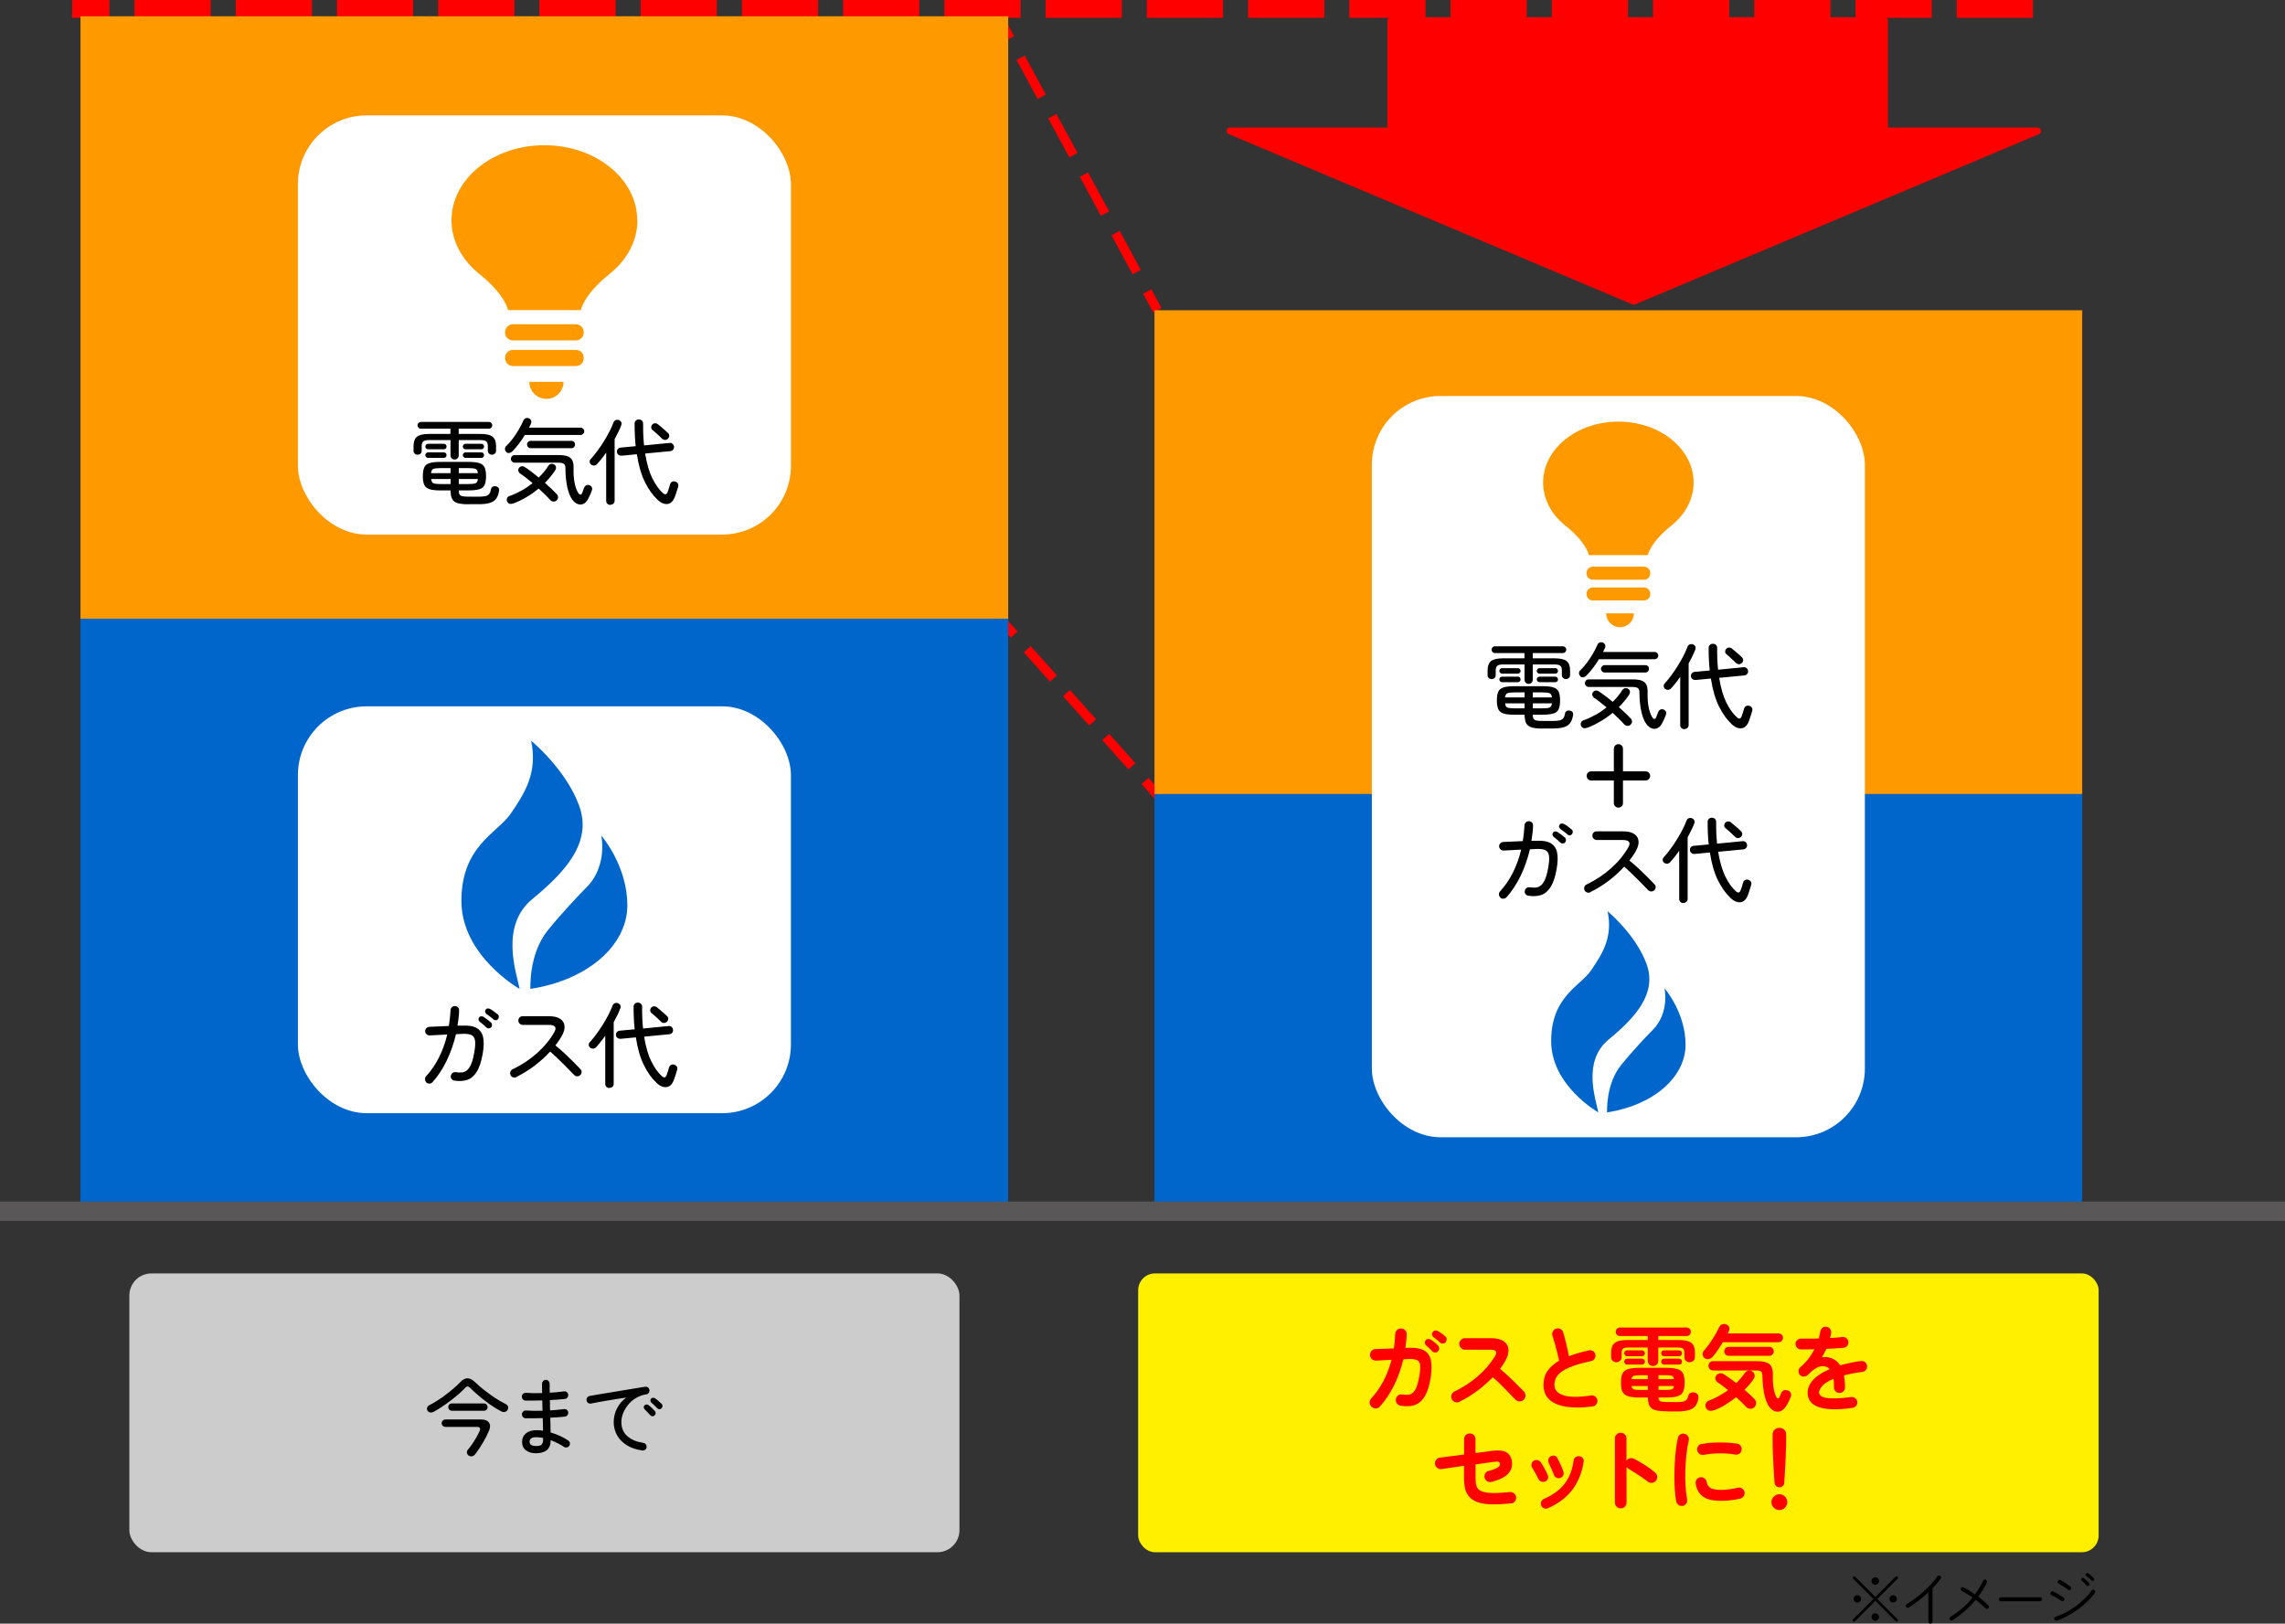
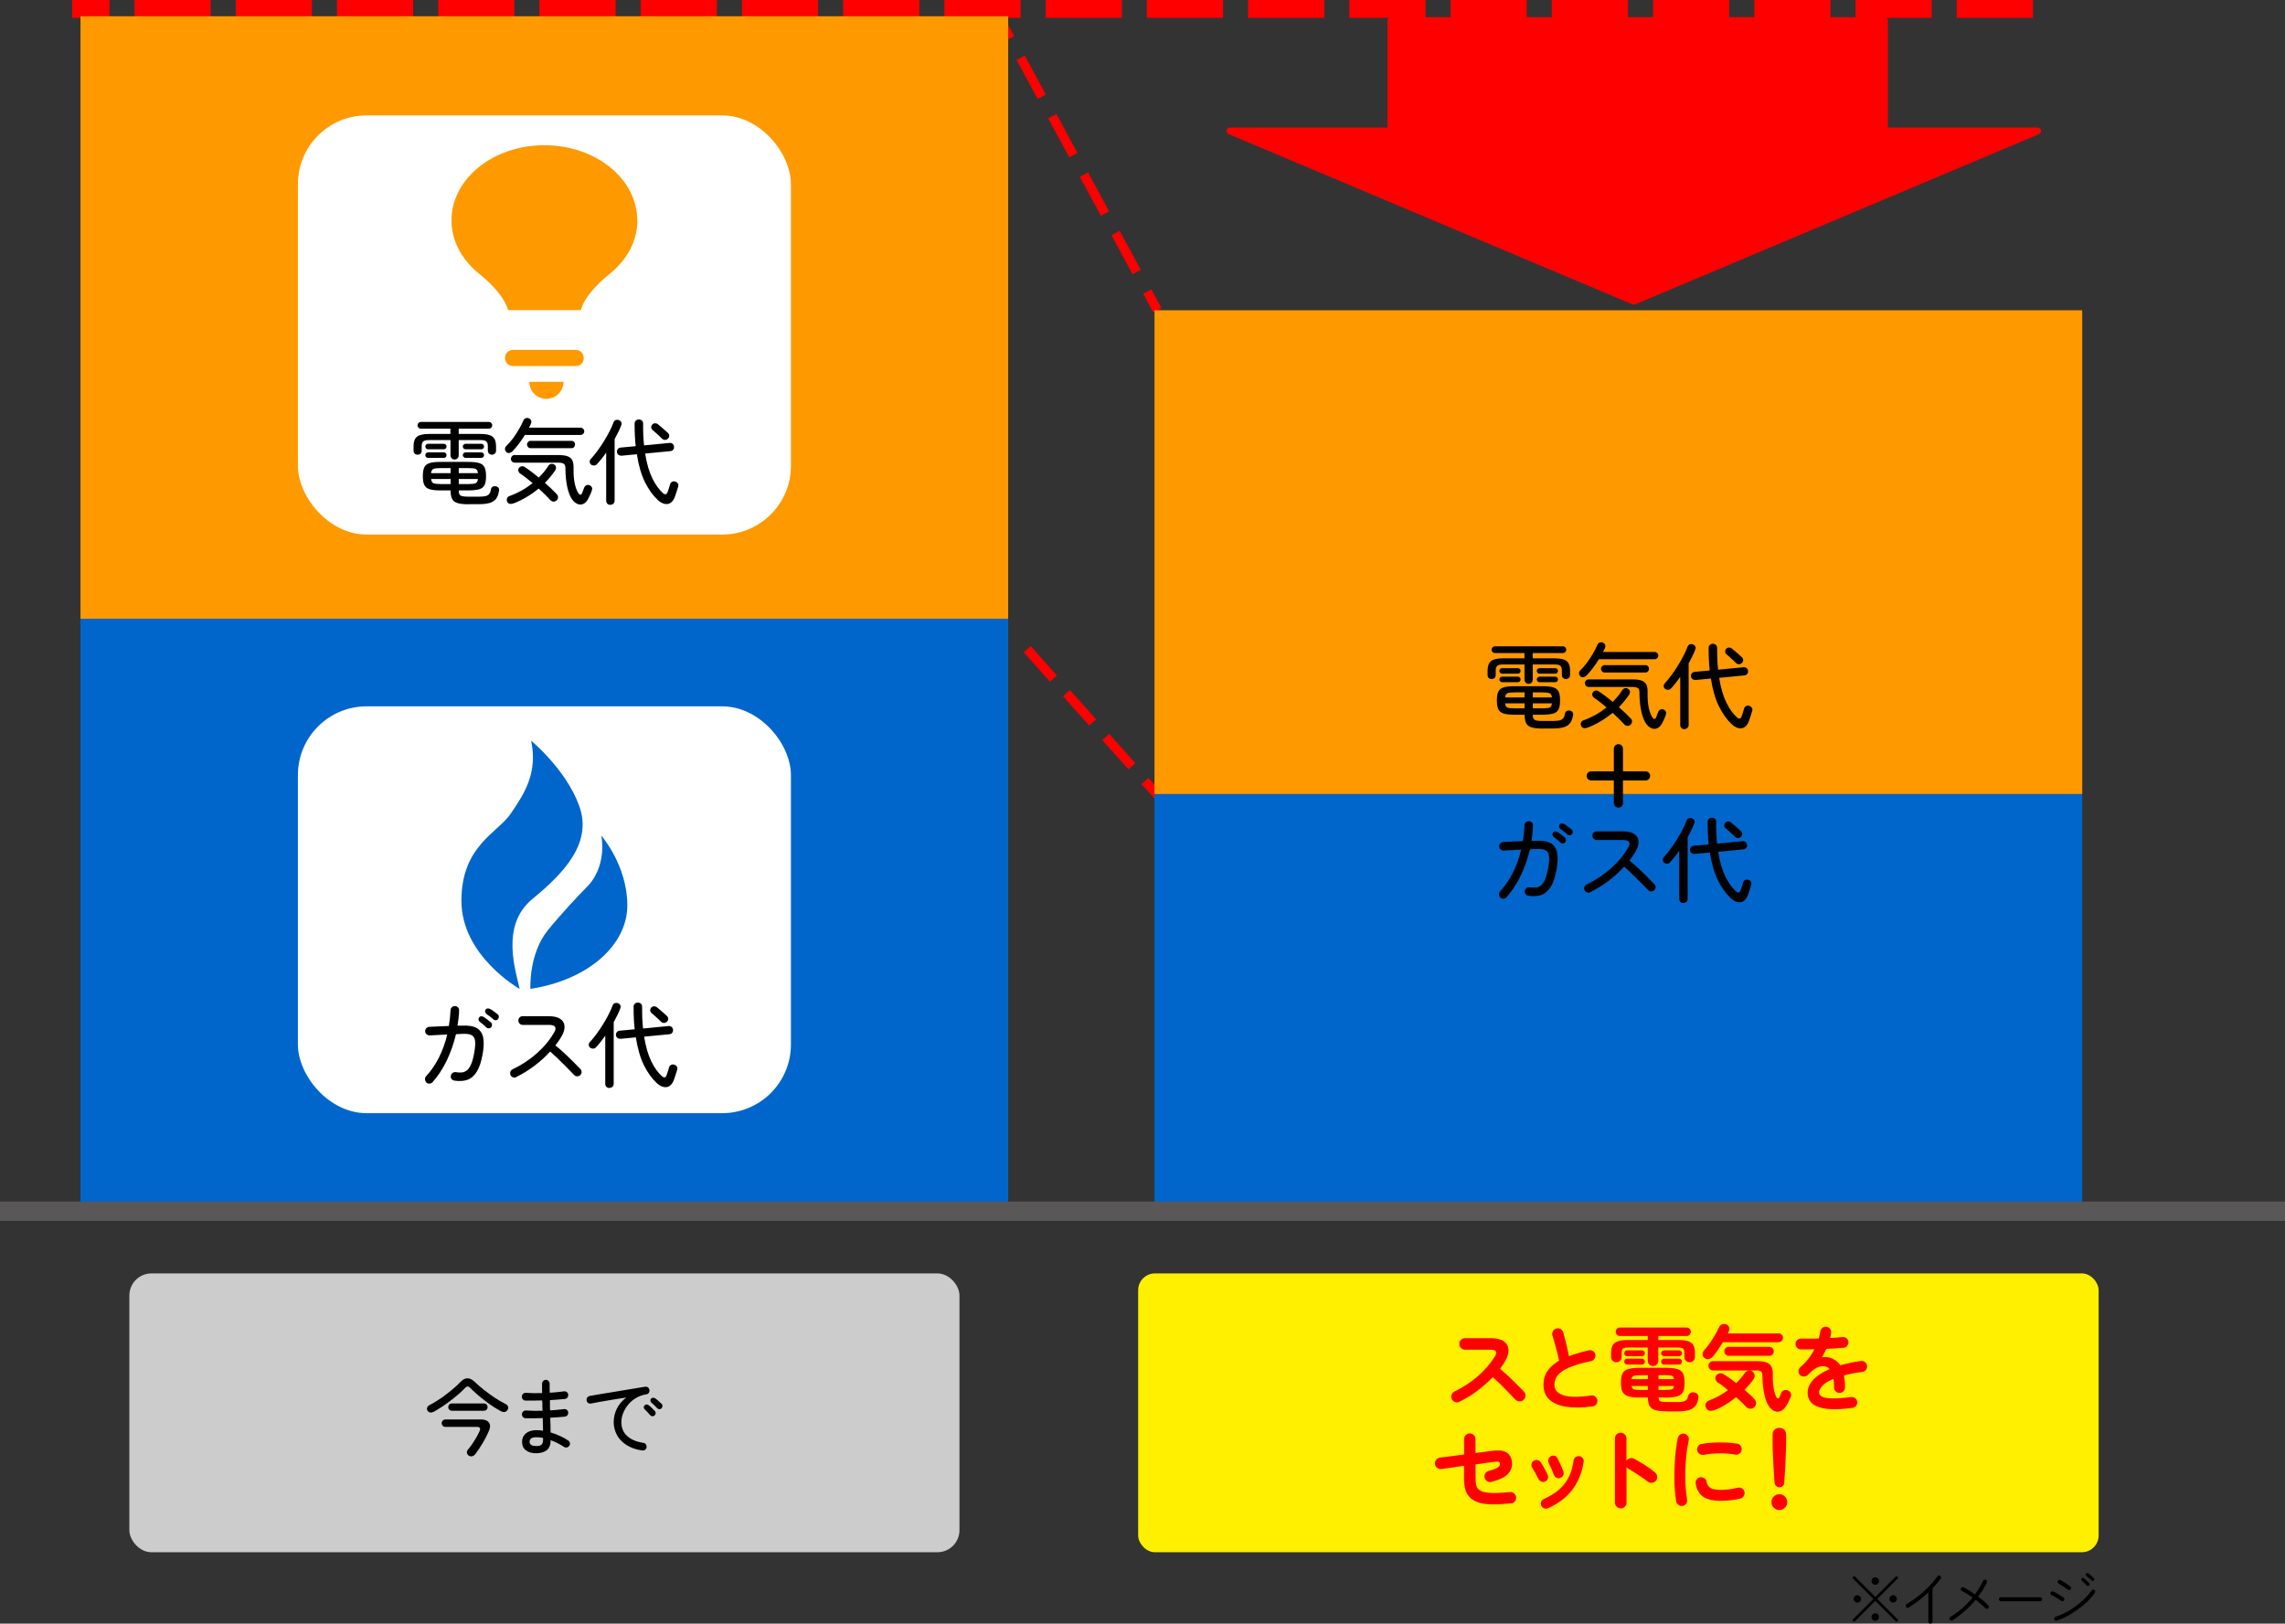
<svg xmlns="http://www.w3.org/2000/svg" id="_レイヤー_2" data-name="レイヤー 2" viewBox="0 0 295 209.64">
  <rect x="0" y="0" width="295" height="209.64" fill="#333333" stroke="none" />
  <defs>
    <style>
      .cls-1 {
        stroke: #000;
        stroke-linecap: round;
        stroke-width: 1.18px;
      }

      .cls-1, .cls-2, .cls-3, .cls-4, .cls-5, .cls-6, .cls-7, .cls-8 {
        fill: none;
      }

      .cls-1, .cls-3, .cls-4, .cls-5, .cls-6, .cls-7, .cls-8 {
        stroke-miterlimit: 10;
      }

      .cls-9 {
        fill: #fff;
      }

      .cls-10 {
        fill: red;
      }

      .cls-2 {
        stroke-linejoin: round;
        stroke-width: .89px;
      }

      .cls-2, .cls-3, .cls-4, .cls-5, .cls-7, .cls-8 {
        stroke: red;
      }

      .cls-3, .cls-4, .cls-8 {
        stroke-width: 1.2px;
      }

      .cls-4 {
        stroke-dasharray: 5.72 2.86;
      }

      .cls-5, .cls-7 {
        stroke-width: 2.3px;
      }

      .cls-11 {
        fill: #f90;
      }

      .cls-12 {
        fill: #ccc;
      }

      .cls-13 {
        fill: #06c;
      }

      .cls-6 {
        stroke: #595757;
        stroke-width: 2.5px;
      }

      .cls-14 {
        fill: #fff000;
      }

      .cls-7 {
        stroke-dasharray: 9.84 3.23;
      }

      .cls-8 {
        stroke-dasharray: 5.07 2.53;
      }
    </style>
  </defs>
  <g id="_レイヤー_1-2" data-name="レイヤー 1">
    <polygon class="cls-10" points="210.93 38.89 263.06 16.91 243.29 16.91 243.29 2.66 179.56 2.66 179.56 16.91 158.81 16.91 210.93 38.89" />
    <polygon class="cls-2" points="210.93 38.89 263.06 16.91 243.29 16.91 243.29 2.66 179.56 2.66 179.56 16.91 158.81 16.91 210.93 38.89" />
    <rect class="cls-12" x="16.7" y="164.42" width="107.17" height="36" rx="2.85" ry="2.85" />
    <path d="M55.95,182.29c-.15.08-.29.11-.43.08-.14-.03-.25-.11-.33-.23-.07-.13-.09-.27-.04-.4.04-.14.14-.24.29-.31.32-.16.66-.36,1.02-.59.37-.23.73-.49,1.09-.76.36-.27.71-.55,1.03-.83.33-.28.61-.54.84-.79.32-.34.63-.5.94-.5.3,0,.62.17.96.49.32.31.71.64,1.15,1,.45.36.92.69,1.4,1.02.49.32.96.59,1.4.81.15.07.26.18.31.31.06.14.04.28-.04.42-.07.15-.19.25-.35.29-.16.04-.32.01-.5-.08-.31-.16-.64-.36-1-.59-.36-.23-.72-.49-1.08-.77-.37-.28-.72-.56-1.04-.85-.33-.29-.62-.56-.87-.81-.21-.23-.43-.24-.64-.01-.24.26-.53.53-.87.83-.34.29-.7.58-1.08.87-.38.29-.76.56-1.13.8-.37.25-.72.45-1.03.62ZM60.54,187.96c-.13-.08-.21-.19-.25-.34-.03-.14,0-.28.08-.4.18-.21.37-.45.57-.74.2-.29.38-.59.56-.89.17-.3.31-.58.42-.82.15-.35.04-.53-.34-.53h-4.07c-.14,0-.25-.05-.35-.14-.09-.1-.14-.21-.14-.34s.05-.24.14-.34c.09-.09.21-.14.35-.14h4.63c.46,0,.79.13.98.4.19.26.2.61.02,1.03-.21.51-.48,1.04-.8,1.58-.32.54-.65,1.03-.99,1.48-.1.12-.22.21-.37.25-.15.04-.3.02-.44-.06ZM58.34,182.15c-.14,0-.25-.05-.34-.14-.08-.09-.13-.2-.13-.32,0-.13.04-.24.13-.34.08-.09.2-.14.34-.14h4.14c.14,0,.25.05.34.14.08.09.13.2.13.34,0,.12-.04.23-.13.32-.08.09-.2.14-.34.14h-4.14Z" />
    <path d="M69.21,187.64c-.53,0-.96-.12-1.3-.37-.34-.25-.51-.61-.51-1.11,0-.45.17-.82.5-1.09.33-.27.78-.41,1.36-.41.27,0,.55.02.85.07,0-.24-.02-.5-.02-.78,0-.28-.02-.56-.02-.85-.4,0-.78.01-1.16.02-.38,0-.73,0-1.05,0-.14,0-.25-.06-.35-.16-.09-.1-.13-.22-.13-.36,0-.14.06-.26.16-.35.1-.1.22-.14.36-.13.65.04,1.36.06,2.14.03,0-.23-.01-.45-.02-.67,0-.22,0-.44-.02-.66-.38,0-.76.01-1.12.02-.37,0-.71,0-1.03,0-.14,0-.25-.06-.35-.16-.09-.1-.13-.22-.13-.36,0-.14.06-.26.16-.35.1-.1.22-.14.36-.13.62.04,1.32.06,2.1.03,0-.21-.01-.42-.01-.63v-.58c0-.13.05-.25.14-.35.1-.1.21-.15.35-.15s.26.05.35.15.14.21.14.35v.56c0,.19,0,.39.01.6.33-.01.65-.04.96-.07.31-.03.6-.06.87-.1.14-.02.26,0,.37.09.11.08.17.19.19.33.01.14-.02.26-.1.37-.08.11-.19.17-.33.19-.28.03-.58.06-.91.08-.33.03-.67.05-1.02.07,0,.21,0,.43,0,.65,0,.22,0,.45.02.67.32-.01.64-.04.94-.07.3-.03.58-.06.84-.09.14-.02.26,0,.37.09.11.08.17.19.19.32.01.14-.02.26-.1.37-.08.11-.19.17-.33.19-.27.03-.57.06-.89.08-.32.03-.66.05-1,.06.01.34.03.68.03,1,0,.32.01.62.01.9.44.13.86.29,1.25.47.4.18.74.38,1.03.58.12.07.19.18.21.31.03.14,0,.26-.08.37-.08.12-.19.19-.32.21-.14.02-.26,0-.37-.08-.22-.15-.48-.3-.77-.45-.29-.15-.6-.29-.94-.41,0,.59-.17,1.02-.5,1.29-.33.26-.8.4-1.4.4ZM69.21,186.71c.37,0,.62-.07.73-.21.11-.14.17-.32.17-.55v-.29c-.15-.03-.31-.05-.46-.07-.15-.01-.3-.02-.45-.02-.27,0-.48.05-.62.15-.14.1-.21.25-.21.43,0,.37.27.55.83.55Z" />
    <path d="M82.91,187.28c-.84-.12-1.53-.37-2.07-.73-.54-.36-.95-.79-1.21-1.3-.26-.51-.4-1.04-.4-1.6,0-.64.14-1.24.42-1.79.28-.56.68-1.03,1.21-1.41-.3.04-.64.09-1.03.15-.38.06-.78.13-1.2.2-.41.07-.82.14-1.23.21-.4.07-.77.14-1.11.21-.13.03-.25,0-.37-.08-.11-.08-.18-.2-.19-.34-.02-.13,0-.25.09-.36.08-.11.19-.18.33-.2.2-.04.47-.09.83-.15.36-.06.76-.13,1.21-.2.45-.07.92-.15,1.41-.23.49-.08.96-.16,1.43-.24.47-.08.89-.15,1.29-.21.39-.06.71-.12.96-.16.13-.02.25,0,.36.08.11.07.17.18.2.31.03.13,0,.26-.06.37-.07.12-.17.19-.3.21-.54.09-1.01.26-1.41.51-.41.25-.75.55-1.02.9-.27.34-.48.71-.62,1.08-.14.38-.21.74-.21,1.09,0,.78.26,1.39.78,1.84.52.45,1.2.73,2.05.86.14.01.25.08.33.19.08.11.11.23.1.37-.02.14-.09.25-.2.33-.11.08-.23.11-.37.09ZM84.5,182.77c-.08.07-.18.1-.29.09s-.2-.06-.27-.14c-.22-.26-.46-.51-.71-.75-.07-.07-.11-.15-.12-.25s.03-.19.1-.26c.08-.08.17-.12.27-.12.1,0,.19.04.27.1.11.08.24.19.39.34.15.14.28.27.39.39.08.08.12.18.11.29,0,.11-.05.21-.13.29ZM85.41,181.83c-.07.08-.17.12-.28.12-.11,0-.21-.05-.29-.13-.11-.12-.23-.25-.36-.37-.13-.12-.25-.24-.38-.34-.07-.07-.12-.15-.13-.25s.01-.19.09-.26c.07-.09.16-.13.26-.13.1,0,.19.03.28.09.11.07.24.18.4.32.16.14.29.26.41.37.08.07.12.17.12.28,0,.11-.04.21-.12.29Z" />
    <line class="cls-3" x1="129.09" y1="2.53" x2="130.4" y2="4.95" />
    <line class="cls-4" x1="131.77" y1="7.46" x2="147.43" y2="36.38" />
    <line class="cls-3" x1="148.11" y1="37.64" x2="149.42" y2="40.06" />
-     <line class="cls-3" x1="129.09" y1="79.89" x2="130.93" y2="81.94" />
    <line class="cls-8" x1="132.62" y1="83.83" x2="146.98" y2="99.89" />
    <line class="cls-3" x1="147.82" y1="100.84" x2="149.65" y2="102.89" />
    <line class="cls-5" x1="9.32" y1="1.15" x2="14.13" y2="1.15" />
    <line class="cls-7" x1="17.36" y1="1.15" x2="264.1" y2="1.15" />
    <rect class="cls-11" x="10.39" y="2.1" width="119.77" height="77.79" />
    <rect class="cls-13" x="10.39" y="79.89" width="119.77" height="76.51" />
    <rect class="cls-9" x="38.46" y="14.9" width="63.65" height="54.12" rx="8.87" ry="8.87" />
    <path d="M58.7,59.33c-.15,0-.28-.05-.38-.15-.1-.1-.16-.23-.16-.38v-1.98h-2.74c-.36,0-.61.05-.76.16-.14.11-.22.31-.22.61v.6c0,.16-.05.29-.15.38s-.23.14-.38.14c-.14,0-.27-.05-.37-.14s-.15-.22-.15-.38v-.6c0-.56.15-.96.44-1.2s.81-.36,1.57-.36h2.75v-.68h-3.83c-.11,0-.21-.04-.29-.13-.08-.09-.13-.19-.13-.3,0-.12.04-.22.13-.31.08-.08.18-.13.29-.13h8.81c.11,0,.21.04.29.13.08.08.13.19.13.31,0,.11-.04.21-.13.3-.08.09-.18.13-.29.13h-3.91v.68h2.8c.76,0,1.29.12,1.58.36.29.24.44.64.44,1.2v.6c0,.16-.05.29-.16.38s-.23.14-.37.14-.27-.05-.37-.14-.16-.22-.16-.38v-.6c0-.3-.07-.5-.22-.61-.14-.11-.4-.16-.76-.16h-2.78v1.98c0,.15-.05.28-.16.38-.1.1-.23.15-.37.15ZM60.5,65.11c-.61,0-1.08-.05-1.42-.15-.34-.1-.58-.28-.71-.54-.13-.26-.2-.63-.2-1.1h-1.3c-.62,0-1.1-.05-1.43-.16s-.55-.3-.67-.56c-.12-.27-.18-.64-.18-1.12s.06-.85.18-1.12c.12-.27.34-.46.67-.56.33-.11.8-.16,1.43-.16h3.6c.62,0,1.1.05,1.43.16.33.11.55.3.67.56.12.27.18.64.18,1.12s-.06.85-.18,1.12c-.12.27-.34.46-.67.56s-.8.16-1.43.16h-1.25c0,.23.04.41.11.52.06.12.19.19.37.23.18.04.45.06.79.06h1.31c.39,0,.7-.03.91-.08.22-.06.37-.16.47-.3s.17-.34.21-.6c.02-.14.1-.24.23-.31.13-.07.27-.08.43-.04.14.03.25.1.32.21.07.11.09.24.05.39-.06.42-.19.76-.38,1.01-.19.25-.47.43-.83.53-.36.11-.83.16-1.42.16h-1.31ZM55.27,58.01c-.1,0-.18-.03-.25-.1-.07-.07-.11-.15-.11-.26,0-.1.04-.18.11-.25.07-.07.16-.1.25-.1h2.03c.1,0,.18.03.25.1.07.07.1.15.1.25,0,.1-.03.19-.1.26-.07.07-.15.1-.25.1h-2.03ZM55.27,59.12c-.1,0-.18-.03-.25-.1-.07-.07-.11-.15-.11-.25,0-.1.04-.19.11-.26.07-.07.16-.1.25-.1h2.03c.1,0,.18.03.25.1.07.07.1.15.1.26,0,.1-.03.18-.1.25-.07.07-.15.1-.25.1h-2.03ZM55.65,61.09h2.52v-.65h-1.3c-.46,0-.77.04-.93.11s-.26.25-.29.54ZM56.88,62.5h1.3v-.65h-2.52c.03.29.13.47.29.54s.47.11.93.11ZM59.23,61.09h2.47c-.03-.29-.13-.47-.29-.54s-.47-.11-.93-.11h-1.25v.65ZM59.23,62.5h1.25c.46,0,.77-.04.93-.11s.26-.25.29-.54h-2.47v.65ZM60.11,58.01c-.1,0-.18-.03-.25-.1-.07-.07-.11-.15-.11-.26,0-.1.04-.18.11-.25.07-.07.16-.1.25-.1h2.02c.1,0,.19.03.26.1.07.07.1.15.1.25,0,.1-.03.19-.1.26-.07.07-.15.1-.26.1h-2.02ZM60.11,59.12c-.1,0-.18-.03-.25-.1-.07-.07-.11-.15-.11-.25,0-.1.04-.19.11-.26.07-.07.16-.1.25-.1h2.02c.1,0,.19.03.26.1.07.07.1.15.1.26,0,.1-.03.18-.1.25-.07.07-.15.1-.26.1h-2.02Z" />
    <path d="M65.37,58.35c-.11-.1-.17-.22-.18-.37,0-.15.05-.28.17-.39.29-.27.57-.6.85-.97.28-.38.54-.77.77-1.17.24-.4.43-.78.58-1.13.06-.16.17-.27.31-.32.14-.05.28-.05.42.02.14.06.23.16.28.28.05.12.04.26-.03.41-.03.08-.07.16-.11.25s-.09.17-.14.26h6.67c.13,0,.24.05.33.14.09.09.14.2.14.33s-.05.24-.14.33c-.09.09-.2.14-.33.14h-7.2c-.23.38-.48.76-.76,1.12-.27.36-.55.69-.83.98-.11.11-.25.19-.4.22-.16.04-.29,0-.41-.11ZM66.3,64.99c-.18.07-.35.09-.49.06-.14-.03-.26-.13-.34-.29-.06-.15-.06-.3,0-.44.06-.14.18-.24.35-.29.54-.19,1.05-.43,1.55-.71.5-.28.96-.6,1.39-.94-.3-.25-.58-.48-.86-.7-.28-.22-.53-.4-.76-.55-.11-.08-.18-.19-.22-.32-.03-.14-.01-.26.06-.36.09-.13.2-.21.34-.24.14-.03.27,0,.39.07.26.16.54.36.86.6.32.24.65.5.98.78.5-.48.91-.98,1.24-1.51.09-.14.21-.22.35-.25.15-.03.29,0,.41.08.14.08.21.19.23.34.02.14-.02.28-.11.42-.18.27-.38.54-.6.81-.22.27-.46.53-.72.79.3.26.58.52.84.77.26.25.5.49.7.7.11.12.16.26.16.41,0,.15-.08.28-.2.4-.11.1-.25.15-.4.14-.16-.01-.29-.07-.4-.19-.19-.22-.42-.45-.68-.71-.26-.26-.53-.52-.82-.78-.49.4-1.01.77-1.57,1.1-.56.33-1.12.61-1.69.82ZM73.89,64.53c-.3-.42-.52-1-.67-1.72-.15-.72-.22-1.5-.22-2.32,0-.29-.06-.48-.19-.59-.13-.1-.36-.16-.71-.16h-5.65c-.14,0-.25-.05-.35-.15-.1-.1-.14-.21-.14-.34,0-.14.05-.25.14-.35.1-.1.21-.14.35-.14h5.68c.51,0,.91.06,1.19.17.28.11.48.3.59.55.11.26.15.6.14,1.03-.02.7.03,1.33.14,1.87.11.54.27.97.47,1.28.09.14.18.21.28.21.1,0,.17-.09.23-.25l.26-.68c.06-.14.15-.23.29-.29.14-.06.28-.05.41.01.14.06.24.16.29.28.05.12.04.25-.01.39-.06.18-.14.37-.23.57-.09.2-.19.39-.28.57-.17.3-.37.5-.61.6-.24.1-.48.1-.73,0-.24-.1-.47-.28-.67-.55ZM68.51,57.87c-.13,0-.24-.05-.33-.14-.09-.1-.14-.21-.14-.34s.05-.24.14-.33c.09-.09.2-.14.33-.14h5.26c.14,0,.25.05.34.14.09.09.13.2.13.33s-.04.24-.13.34c-.09.1-.2.14-.34.14h-5.26Z" />
    <path d="M78.8,65.19c-.15,0-.28-.05-.38-.14-.1-.1-.16-.23-.16-.4v-6.22c-.19.28-.39.55-.59.8-.2.25-.4.49-.6.7-.1.11-.23.17-.37.18-.14,0-.28-.04-.4-.13-.1-.09-.16-.2-.17-.34-.01-.14.03-.26.14-.37.27-.3.55-.64.84-1.03s.57-.8.84-1.24.52-.86.73-1.28c.22-.42.39-.81.52-1.16.06-.16.15-.27.29-.32.14-.05.28-.05.42,0,.14.06.24.15.3.27.06.12.05.26-.01.41-.1.28-.23.57-.38.87-.15.3-.31.6-.47.91v7.93c0,.17-.05.3-.16.4-.1.1-.23.14-.38.14ZM84.85,64.48c-.58-.54-1.11-1.28-1.58-2.22-.47-.94-.82-2.14-1.05-3.61l-1.98.19c-.15,0-.28-.03-.4-.12-.11-.09-.18-.21-.19-.36-.02-.14.02-.27.11-.38.09-.11.21-.18.37-.19l1.94-.18c-.1-.88-.14-1.85-.14-2.9,0-.17.05-.3.16-.4.1-.1.23-.15.38-.15.16,0,.29.05.4.14.11.1.16.24.16.42,0,.51,0,1,.02,1.46.02.46.06.9.1,1.33l3.28-.32c.16-.02.29.02.4.11.11.09.17.21.19.37.02.15-.02.28-.11.39-.09.11-.21.17-.37.19l-3.25.31c.21,1.3.52,2.37.93,3.2s.87,1.46,1.36,1.9c.29.26.5.2.62-.16.06-.15.11-.31.16-.47.05-.16.1-.32.14-.47.05-.18.14-.3.28-.36.14-.06.27-.07.41-.02.15.05.26.13.33.25s.08.26.03.42c-.05.18-.11.39-.19.62-.08.23-.15.44-.21.62-.21.59-.53.92-.95.98-.43.06-.88-.13-1.35-.57ZM86.21,56.65c-.1.1-.22.15-.36.15-.14,0-.27-.06-.38-.16-.1-.1-.23-.23-.38-.37-.15-.14-.3-.28-.46-.42-.15-.14-.28-.25-.4-.34-.1-.09-.16-.2-.16-.33,0-.13.04-.25.13-.35.1-.11.21-.17.35-.18.14,0,.27.03.38.12.11.09.25.2.42.35.17.14.33.29.5.43.16.14.29.26.39.36.11.1.16.23.16.37,0,.14-.07.27-.18.38Z" />
    <path class="cls-11" d="M66.21,45.18h8.15c.55,0,1,.45,1,1v.08c0,.55-.45,1-1,1h-8.15c-.55,0-1-.45-1-1v-.08c0-.55.45-1,1-1Z" />
-     <path class="cls-11" d="M66.21,41.87h8.15c.55,0,1,.45,1,1v.08c0,.55-.45,1-1,1h-8.15c-.55,0-1-.45-1-1v-.08c0-.55.45-1,1-1Z" />
    <path class="cls-11" d="M70.54,51.5c1.22,0,2.21-.99,2.21-2.2h-4.41c0,1.22.99,2.2,2.21,2.2Z" />
    <path class="cls-11" d="M82.27,28.45c0-5.36-5.37-9.7-11.99-9.7s-11.99,4.34-11.99,9.7c0,2.57,1.25,4.91,3.27,6.65h-.01s.08.06.12.1c.1.08.2.16.3.24,3.33,2.71,3.61,4.6,3.61,4.6h9.42s.28-1.89,3.61-4.6c.1-.08.2-.16.3-.24.04-.03.08-.07.12-.1h-.01c2.02-1.74,3.27-4.07,3.27-6.65Z" />
    <rect class="cls-9" x="38.46" y="91.2" width="63.65" height="52.53" rx="8.87" ry="8.87" />
    <path d="M55.04,139.74c-.1-.1-.16-.23-.17-.38s.04-.28.14-.4c.65-.7,1.2-1.5,1.66-2.42.46-.92.82-1.91,1.07-2.97l-2.26.12c-.15,0-.28-.04-.4-.14-.11-.1-.18-.23-.19-.38,0-.16.04-.3.15-.41.11-.11.24-.17.39-.18l2.52-.11c.11-.66.18-1.35.22-2.05,0-.15.07-.28.18-.38.11-.1.24-.15.4-.14.15,0,.28.07.38.17s.15.24.14.4c0,.33-.03.65-.07.98s-.08.65-.14.98h.54c.84-.05,1.48.05,1.93.3.44.25.72.65.84,1.19.12.55.1,1.26-.05,2.14-.18,1.01-.43,1.78-.77,2.32-.34.54-.75.89-1.23,1.05-.48.16-1.04.19-1.67.09-.15-.02-.27-.1-.36-.22-.09-.12-.12-.26-.08-.41.02-.15.1-.27.22-.36.12-.09.26-.12.41-.1.28.05.54.06.78.04.24-.02.46-.12.67-.28.2-.16.38-.43.54-.8.16-.37.29-.87.4-1.5.12-.67.15-1.19.1-1.54-.06-.36-.22-.6-.49-.72-.27-.12-.67-.17-1.19-.14l-.78.04c-.29,1.22-.7,2.38-1.22,3.46-.53,1.08-1.14,2-1.82,2.75-.1.1-.23.16-.39.17-.16,0-.29-.04-.4-.14ZM62.79,132.66c-.13-.13-.27-.26-.41-.38-.15-.13-.29-.24-.44-.35-.08-.06-.13-.15-.16-.25-.02-.1,0-.2.07-.3.07-.1.16-.15.27-.16.11,0,.21.02.32.08.13.08.28.19.47.33.18.14.34.27.47.38.09.08.13.18.14.31,0,.12-.03.23-.11.32-.08.09-.18.13-.3.14-.12,0-.22-.03-.31-.11ZM63.69,131.6c-.13-.11-.27-.23-.43-.35-.16-.12-.31-.23-.46-.33-.08-.06-.13-.15-.16-.25-.03-.1-.01-.2.05-.3.07-.1.16-.15.27-.16s.21.01.32.07c.14.07.3.17.48.31.18.13.34.25.48.37.1.07.15.17.16.29,0,.12-.02.23-.1.33-.08.1-.18.15-.3.15-.12,0-.22-.03-.31-.11Z" />
    <path d="M66.66,139.08c-.14.06-.28.07-.43.02-.15-.05-.25-.15-.32-.28-.06-.14-.07-.28-.02-.43.05-.15.14-.25.28-.32,1.17-.56,2.22-1.25,3.15-2.08.93-.83,1.68-1.73,2.24-2.72.35-.62.12-.94-.71-.94h-3.38c-.15,0-.28-.06-.39-.17-.11-.11-.16-.24-.16-.4s.05-.28.16-.39c.11-.11.24-.16.39-.16h3.38c.64,0,1.13.11,1.47.34.34.22.53.53.56.92.04.39-.09.84-.38,1.34-.11.19-.23.39-.37.58-.13.2-.27.39-.43.59.38.3.78.65,1.19,1.03.41.38.79.75,1.15,1.11s.65.66.88.91c.11.1.17.23.17.38s-.06.28-.17.4c-.11.1-.24.16-.4.16s-.28-.06-.4-.17c-.16-.16-.36-.37-.6-.62-.24-.25-.5-.52-.79-.8-.29-.28-.58-.57-.87-.85-.29-.28-.57-.53-.83-.76-.6.66-1.28,1.27-2.03,1.84-.75.57-1.54,1.05-2.35,1.45Z" />
    <path d="M78.68,140.48c-.15,0-.28-.05-.38-.14-.1-.1-.16-.23-.16-.4v-6.22c-.19.28-.39.55-.59.8-.2.25-.4.49-.6.7-.1.11-.23.17-.37.18-.14,0-.28-.04-.4-.13-.1-.09-.16-.2-.17-.34-.01-.14.03-.26.14-.37.27-.3.55-.64.84-1.03s.57-.8.84-1.24.52-.86.73-1.28c.22-.42.39-.81.52-1.16.06-.16.15-.27.29-.32.14-.05.28-.05.42,0,.14.06.24.15.3.27.06.12.05.26-.01.41-.1.28-.23.57-.38.87-.15.3-.31.6-.47.91v7.93c0,.17-.05.3-.16.4-.1.1-.23.14-.38.14ZM84.72,139.77c-.58-.54-1.11-1.28-1.58-2.22-.47-.94-.82-2.14-1.05-3.61l-1.98.19c-.15,0-.28-.03-.4-.12-.11-.09-.18-.21-.19-.36-.02-.14.02-.27.11-.38.09-.11.21-.18.37-.19l1.94-.18c-.1-.88-.14-1.85-.14-2.9,0-.17.05-.3.16-.4.1-.1.23-.15.38-.15.16,0,.29.05.4.14.11.1.16.24.16.42,0,.51,0,1,.02,1.46.02.46.06.9.1,1.33l3.28-.32c.16-.02.29.02.4.11.11.09.17.21.19.37.02.15-.02.28-.11.39-.09.11-.21.17-.37.19l-3.25.31c.21,1.3.52,2.37.93,3.2s.87,1.46,1.36,1.9c.29.26.5.2.62-.16.06-.15.11-.31.16-.47.05-.16.1-.32.14-.47.05-.18.14-.3.28-.36.14-.06.27-.07.41-.02.15.05.26.13.33.25s.08.26.03.42c-.05.18-.11.39-.19.62-.08.23-.15.44-.21.62-.21.59-.53.92-.95.98-.43.06-.88-.13-1.35-.57ZM86.08,131.93c-.1.1-.22.15-.36.15-.14,0-.27-.06-.38-.16-.1-.1-.23-.23-.38-.37-.15-.14-.3-.28-.46-.42-.15-.14-.28-.25-.4-.34-.1-.09-.16-.2-.16-.33,0-.13.04-.25.13-.35.1-.11.21-.17.35-.18.14,0,.27.03.38.12.11.09.25.2.42.35.17.14.33.29.5.43.16.14.29.26.39.36.11.1.16.23.16.37,0,.14-.07.27-.18.38Z" />
    <path class="cls-13" d="M67.09,127.69s-7.52-4.25-7.52-11.37,4.66-8.75,6.38-11.28c1.72-2.53,3.51-5.23,2.62-9.4,0,0,4.5,3.68,6.21,8.42,1.72,4.74-1.88,8.59-6.05,12.02-4.17,3.43-2.13,9.32-1.64,11.61Z" />
    <path class="cls-13" d="M68.48,127.69s-.25-4.46,2.21-7.53c1.64-2.04,4.01-4.57,5.15-5.72,1.14-1.14,2.29-3.44,1.8-6.54,0,0,3.35,3.84,3.35,8.99s-5.07,9.65-12.51,10.79Z" />
    <rect class="cls-11" x="149.05" y="40.06" width="119.77" height="62.47" />
    <rect class="cls-13" x="149.05" y="102.53" width="119.77" height="53.87" />
-     <rect class="cls-9" x="177.11" y="51.13" width="63.65" height="95.71" rx="8.87" ry="8.87" />
    <path class="cls-11" d="M205.64,75.85h6.6c.45,0,.81.36.81.81v.06c0,.45-.36.81-.81.81h-6.6c-.45,0-.81-.36-.81-.81v-.06c0-.45.36-.81.81-.81Z" />
    <path class="cls-11" d="M205.64,73.17h6.6c.45,0,.81.36.81.81v.06c0,.45-.36.81-.81.81h-6.6c-.45,0-.81-.36-.81-.81v-.06c0-.45.36-.81.81-.81Z" />
    <path class="cls-11" d="M209.15,80.98c.99,0,1.79-.8,1.79-1.79h-3.58c0,.99.8,1.79,1.79,1.79Z" />
    <path class="cls-11" d="M218.65,62.3c0-4.34-4.35-7.86-9.71-7.86s-9.72,3.52-9.72,7.86c0,2.09,1.01,3.98,2.65,5.38h-.01s.06.05.1.08c.08.07.16.13.24.19,2.69,2.19,2.92,3.72,2.92,3.72h7.63s.23-1.53,2.92-3.72c.08-.07.16-.13.24-.19.04-.03.06-.05.1-.08h-.01c1.64-1.41,2.65-3.3,2.65-5.38Z" />
-     <path class="cls-13" d="M206.35,143.63s-6.09-3.44-6.09-9.21,3.77-7.09,5.16-9.14c1.39-2.05,2.85-4.24,2.12-7.62,0,0,3.64,2.98,5.04,6.82,1.39,3.84-1.53,6.96-4.9,9.74-3.38,2.78-1.72,7.55-1.33,9.4Z" />
    <path class="cls-13" d="M207.48,143.63s-.2-3.61,1.79-6.09c1.33-1.65,3.25-3.71,4.17-4.63.93-.93,1.86-2.78,1.46-5.3,0,0,2.71,3.11,2.71,7.28s-4.11,7.81-10.13,8.74Z" />
    <path d="M197.36,88.3c-.15,0-.28-.05-.38-.15-.1-.1-.16-.23-.16-.38v-1.98h-2.74c-.36,0-.61.05-.76.16-.14.11-.22.31-.22.61v.6c0,.16-.05.29-.15.38s-.23.14-.38.14c-.14,0-.27-.05-.37-.14s-.15-.22-.15-.38v-.6c0-.56.15-.96.44-1.2s.81-.36,1.57-.36h2.75v-.68h-3.83c-.11,0-.21-.04-.29-.13-.08-.09-.13-.19-.13-.3,0-.12.04-.22.13-.31.08-.08.18-.13.29-.13h8.81c.11,0,.21.04.29.13.08.08.13.19.13.31,0,.11-.04.21-.13.3-.08.09-.18.13-.29.13h-3.91v.68h2.8c.76,0,1.29.12,1.58.36.29.24.44.64.44,1.2v.6c0,.16-.05.29-.16.38s-.23.14-.37.14-.27-.05-.37-.14-.16-.22-.16-.38v-.6c0-.3-.07-.5-.22-.61-.14-.11-.4-.16-.76-.16h-2.78v1.98c0,.15-.05.28-.16.38-.1.1-.23.15-.37.15ZM199.16,94.07c-.61,0-1.08-.05-1.42-.15-.34-.1-.58-.28-.71-.54-.13-.26-.2-.63-.2-1.1h-1.3c-.62,0-1.1-.05-1.43-.16s-.55-.3-.67-.56c-.12-.27-.18-.64-.18-1.12s.06-.85.18-1.12c.12-.27.34-.46.67-.56.33-.11.8-.16,1.43-.16h3.6c.62,0,1.1.05,1.43.16.33.11.55.3.67.56.12.27.18.64.18,1.12s-.06.85-.18,1.12c-.12.27-.34.46-.67.56s-.8.16-1.43.16h-1.25c0,.23.04.41.11.52.06.12.19.19.37.23.18.04.45.06.79.06h1.31c.39,0,.7-.03.91-.08.22-.06.37-.16.47-.3s.17-.34.21-.6c.02-.14.1-.24.23-.31.13-.07.27-.08.43-.04.14.03.25.1.32.21.07.11.09.24.05.39-.06.42-.19.76-.38,1.01-.19.25-.47.43-.83.53-.36.11-.83.16-1.42.16h-1.31ZM193.93,86.98c-.1,0-.18-.03-.25-.1-.07-.07-.11-.15-.11-.26,0-.1.04-.18.11-.25.07-.07.16-.1.25-.1h2.03c.1,0,.18.03.25.1.07.07.1.15.1.25,0,.1-.03.19-.1.26-.07.07-.15.1-.25.1h-2.03ZM193.93,88.08c-.1,0-.18-.03-.25-.1-.07-.07-.11-.15-.11-.25,0-.1.04-.19.11-.26.07-.07.16-.1.25-.1h2.03c.1,0,.18.03.25.1.07.07.1.15.1.26,0,.1-.03.18-.1.25-.07.07-.15.1-.25.1h-2.03ZM194.31,90.05h2.52v-.65h-1.3c-.46,0-.77.04-.93.11s-.26.25-.29.54ZM195.53,91.46h1.3v-.65h-2.52c.03.29.13.47.29.54s.47.11.93.11ZM197.89,90.05h2.47c-.03-.29-.13-.47-.29-.54s-.47-.11-.93-.11h-1.25v.65ZM197.89,91.46h1.25c.46,0,.77-.04.93-.11s.26-.25.29-.54h-2.47v.65ZM198.76,86.98c-.1,0-.18-.03-.25-.1-.07-.07-.11-.15-.11-.26,0-.1.04-.18.11-.25.07-.07.16-.1.25-.1h2.02c.1,0,.19.03.26.1.07.07.1.15.1.25,0,.1-.03.19-.1.26-.07.07-.15.1-.26.1h-2.02ZM198.76,88.08c-.1,0-.18-.03-.25-.1-.07-.07-.11-.15-.11-.25,0-.1.04-.19.11-.26.07-.07.16-.1.25-.1h2.02c.1,0,.19.03.26.1.07.07.1.15.1.26,0,.1-.03.18-.1.25-.07.07-.15.1-.26.1h-2.02Z" />
    <path d="M204.03,87.31c-.11-.1-.17-.22-.18-.37,0-.15.05-.28.17-.39.29-.27.57-.6.85-.97.28-.38.54-.77.77-1.17.24-.4.43-.78.58-1.13.06-.16.17-.27.31-.32.14-.05.28-.05.42.02.14.06.23.16.28.28.05.12.04.26-.03.41-.03.08-.07.16-.11.25s-.09.17-.14.26h6.67c.13,0,.24.05.33.14.09.09.14.2.14.33s-.05.24-.14.33c-.09.09-.2.14-.33.14h-7.2c-.23.38-.48.76-.76,1.12-.27.36-.55.69-.83.98-.11.11-.25.19-.4.22-.16.04-.29,0-.41-.11ZM204.95,93.95c-.18.07-.35.09-.49.06-.14-.03-.26-.13-.34-.29-.06-.15-.06-.3,0-.44.06-.14.18-.24.35-.29.54-.19,1.05-.43,1.55-.71.5-.28.96-.6,1.39-.94-.3-.25-.58-.48-.86-.7-.28-.22-.53-.4-.76-.55-.11-.08-.18-.19-.22-.32-.03-.14-.01-.26.06-.36.09-.13.2-.21.34-.24.14-.03.27,0,.39.07.26.16.54.36.86.6.32.24.65.5.98.78.5-.48.91-.98,1.24-1.51.09-.14.21-.22.35-.25.15-.03.29,0,.41.08.14.08.21.19.23.34.02.14-.02.28-.11.42-.18.27-.38.54-.6.81-.22.27-.46.53-.72.79.3.26.58.52.84.77.26.25.5.49.7.7.11.12.16.26.16.41,0,.15-.08.28-.2.4-.11.1-.25.15-.4.14-.16-.01-.29-.07-.4-.19-.19-.22-.42-.45-.68-.71-.26-.26-.53-.52-.82-.78-.49.4-1.01.77-1.57,1.1-.56.33-1.12.61-1.69.82ZM212.55,93.49c-.3-.42-.52-1-.67-1.72-.15-.72-.22-1.5-.22-2.32,0-.29-.06-.48-.19-.59-.13-.1-.36-.16-.71-.16h-5.65c-.14,0-.25-.05-.35-.15-.1-.1-.14-.21-.14-.34,0-.14.05-.25.14-.35.1-.1.21-.14.35-.14h5.68c.51,0,.91.06,1.19.17.28.11.48.3.59.55.11.26.15.6.14,1.03-.02.7.03,1.33.14,1.87.11.54.27.97.47,1.28.09.14.18.21.28.21.1,0,.17-.09.23-.25l.26-.68c.06-.14.15-.23.29-.29.14-.06.28-.05.41.01.14.06.24.16.29.28.05.12.04.25-.01.39-.06.18-.14.37-.23.57-.09.2-.19.39-.28.57-.17.3-.37.5-.61.6-.24.1-.48.1-.73,0-.24-.1-.47-.28-.67-.55ZM207.16,86.83c-.13,0-.24-.05-.33-.14-.09-.1-.14-.21-.14-.34s.05-.24.14-.33c.09-.09.2-.14.33-.14h5.26c.14,0,.25.05.34.14.09.09.13.2.13.33s-.04.24-.13.34c-.09.1-.2.14-.34.14h-5.26Z" />
    <path d="M217.46,94.15c-.15,0-.28-.05-.38-.14-.1-.1-.16-.23-.16-.4v-6.22c-.19.28-.39.55-.59.8-.2.25-.4.49-.6.7-.1.11-.23.17-.37.18-.14,0-.28-.04-.4-.13-.1-.09-.16-.2-.17-.34-.01-.14.03-.26.14-.37.27-.3.55-.64.84-1.03s.57-.8.84-1.24.52-.86.73-1.28c.22-.42.39-.81.52-1.16.06-.16.15-.27.29-.32.14-.05.28-.05.42,0,.14.06.24.15.3.27.06.12.05.26-.01.41-.1.28-.23.57-.38.87-.15.3-.31.6-.47.91v7.93c0,.17-.05.3-.16.4-.1.1-.23.14-.38.14ZM223.51,93.44c-.58-.54-1.11-1.28-1.58-2.22-.47-.94-.82-2.14-1.05-3.61l-1.98.19c-.15,0-.28-.03-.4-.12-.11-.09-.18-.21-.19-.36-.02-.14.02-.27.11-.38.09-.11.21-.18.37-.19l1.94-.18c-.1-.88-.14-1.85-.14-2.9,0-.17.05-.3.16-.4.1-.1.23-.15.38-.15.16,0,.29.05.4.14.11.1.16.24.16.42,0,.51,0,1,.02,1.46.02.46.06.9.1,1.33l3.28-.32c.16-.02.29.02.4.11.11.09.17.21.19.37.02.15-.02.28-.11.39-.09.11-.21.17-.37.19l-3.25.31c.21,1.3.52,2.37.93,3.2s.87,1.46,1.36,1.9c.29.26.5.2.62-.16.06-.15.11-.31.16-.47.05-.16.1-.32.14-.47.05-.18.14-.3.28-.36.14-.06.27-.07.41-.02.15.05.26.13.33.25s.08.26.03.42c-.05.18-.11.39-.19.62-.08.23-.15.44-.21.62-.21.59-.53.92-.95.98-.43.06-.88-.13-1.35-.57ZM224.86,85.61c-.1.1-.22.15-.36.15-.14,0-.27-.06-.38-.16-.1-.1-.23-.23-.38-.37-.15-.14-.3-.28-.46-.42-.15-.14-.28-.25-.4-.34-.1-.09-.16-.2-.16-.33,0-.13.04-.25.13-.35.1-.11.21-.17.35-.18.14,0,.27.03.38.12.11.09.25.2.42.35.17.14.33.29.5.43.16.14.29.26.39.36.11.1.16.23.16.37,0,.14-.07.27-.18.38Z" />
    <path d="M193.69,115.87c-.1-.1-.16-.23-.17-.38s.04-.28.14-.4c.65-.7,1.2-1.5,1.66-2.42.46-.92.82-1.91,1.07-2.97l-2.26.12c-.15,0-.28-.04-.4-.14-.11-.1-.18-.23-.19-.38,0-.16.04-.3.15-.41.11-.11.24-.17.39-.18l2.52-.11c.11-.66.18-1.35.22-2.05,0-.15.07-.28.18-.38.11-.1.24-.15.4-.14.15,0,.28.07.38.17s.15.24.14.4c0,.33-.03.65-.07.98s-.08.65-.14.98h.54c.84-.05,1.48.05,1.93.3.44.25.72.65.84,1.19.12.55.1,1.26-.05,2.14-.18,1.01-.43,1.78-.77,2.32-.34.54-.75.89-1.23,1.05-.48.16-1.04.19-1.67.09-.15-.02-.27-.1-.36-.22-.09-.12-.12-.26-.08-.41.02-.15.1-.27.22-.36.12-.09.26-.12.41-.1.28.05.54.06.78.04.24-.02.46-.12.67-.28.2-.16.38-.43.54-.8.16-.37.29-.87.4-1.5.12-.67.15-1.19.1-1.54-.06-.36-.22-.6-.49-.72-.27-.12-.67-.17-1.19-.14l-.78.04c-.29,1.22-.7,2.38-1.22,3.46-.53,1.08-1.14,2-1.82,2.75-.1.1-.23.16-.39.17-.16,0-.29-.04-.4-.14ZM201.44,108.79c-.13-.13-.27-.26-.41-.38-.15-.13-.29-.24-.44-.35-.08-.06-.13-.15-.16-.25-.02-.1,0-.2.07-.3.07-.1.16-.15.27-.16.11,0,.21.02.32.08.13.08.28.19.47.33.18.14.34.27.47.38.09.08.13.18.14.31,0,.12-.03.23-.11.32-.08.09-.18.13-.3.14-.12,0-.22-.03-.31-.11ZM202.34,107.72c-.13-.11-.27-.23-.43-.35-.16-.12-.31-.23-.46-.33-.08-.06-.13-.15-.16-.25-.03-.1-.01-.2.05-.3.07-.1.16-.15.27-.16s.21.01.32.07c.14.07.3.17.48.31.18.13.34.25.48.37.1.07.15.17.16.29,0,.12-.02.23-.1.33-.08.1-.18.15-.3.15-.12,0-.22-.03-.31-.11Z" />
    <path d="M205.32,115.21c-.14.06-.28.07-.43.02-.15-.05-.25-.15-.32-.28-.06-.14-.07-.28-.02-.43.05-.15.14-.25.28-.32,1.17-.56,2.22-1.25,3.15-2.08.93-.83,1.68-1.73,2.24-2.72.35-.62.12-.94-.71-.94h-3.38c-.15,0-.28-.06-.39-.17-.11-.11-.16-.24-.16-.4s.05-.28.16-.39c.11-.11.24-.16.39-.16h3.38c.64,0,1.13.11,1.47.34.34.22.53.53.56.92.04.39-.09.84-.38,1.34-.11.19-.23.39-.37.58-.13.2-.27.39-.43.59.38.3.78.65,1.19,1.03.41.38.79.75,1.15,1.11s.65.66.88.91c.11.1.17.23.17.38s-.06.28-.17.4c-.11.1-.24.16-.4.16s-.28-.06-.4-.17c-.16-.16-.36-.37-.6-.62-.24-.25-.5-.52-.79-.8-.29-.28-.58-.57-.87-.85-.29-.28-.57-.53-.83-.76-.6.66-1.28,1.27-2.03,1.84-.75.57-1.54,1.05-2.35,1.45Z" />
    <path d="M217.33,116.6c-.15,0-.28-.05-.38-.14-.1-.1-.16-.23-.16-.4v-6.22c-.19.28-.39.55-.59.8-.2.25-.4.49-.6.7-.1.11-.23.17-.37.18-.14,0-.28-.04-.4-.13-.1-.09-.16-.2-.17-.34-.01-.14.03-.26.14-.37.27-.3.55-.64.84-1.03s.57-.8.84-1.24.52-.86.73-1.28c.22-.42.39-.81.52-1.16.06-.16.15-.27.29-.32.14-.05.28-.05.42,0,.14.06.24.15.3.27.06.12.05.26-.01.41-.1.28-.23.57-.38.87-.15.3-.31.6-.47.91v7.93c0,.17-.05.3-.16.4-.1.1-.23.14-.38.14ZM223.38,115.9c-.58-.54-1.11-1.28-1.58-2.22-.47-.94-.82-2.14-1.05-3.61l-1.98.19c-.15,0-.28-.03-.4-.12-.11-.09-.18-.21-.19-.36-.02-.14.02-.27.11-.38.09-.11.21-.18.37-.19l1.94-.18c-.1-.88-.14-1.85-.14-2.9,0-.17.05-.3.16-.4.1-.1.23-.15.38-.15.16,0,.29.05.4.14.11.1.16.24.16.42,0,.51,0,1,.02,1.46.02.46.06.9.1,1.33l3.28-.32c.16-.02.29.02.4.11.11.09.17.21.19.37.02.15-.02.28-.11.39-.09.11-.21.17-.37.19l-3.25.31c.21,1.3.52,2.37.93,3.2s.87,1.46,1.36,1.9c.29.26.5.2.62-.16.06-.15.11-.31.16-.47.05-.16.1-.32.14-.47.05-.18.14-.3.28-.36.14-.06.27-.07.41-.02.15.05.26.13.33.25s.08.26.03.42c-.05.18-.11.39-.19.62-.08.23-.15.44-.21.62-.21.59-.53.92-.95.98-.43.06-.88-.13-1.35-.57ZM224.74,108.06c-.1.1-.22.15-.36.15-.14,0-.27-.06-.38-.16-.1-.1-.23-.23-.38-.37-.15-.14-.3-.28-.46-.42-.15-.14-.28-.25-.4-.34-.1-.09-.16-.2-.16-.33,0-.13.04-.25.13-.35.1-.11.21-.17.35-.18.14,0,.27.03.38.12.11.09.25.2.42.35.17.14.33.29.5.43.16.14.29.26.39.36.11.1.16.23.16.37,0,.14-.07.27-.18.38Z" />
    <line class="cls-1" x1="208.94" y1="103.69" x2="208.94" y2="96.67" />
    <line class="cls-1" x1="212.45" y1="100.18" x2="205.43" y2="100.18" />
    <line class="cls-6" y1="156.39" x2="295" y2="156.39" />
    <path d="M244.73,209.32l-2.62-2.62-2.62,2.62s-.08.06-.13.06-.09-.02-.12-.06c-.04-.03-.06-.07-.06-.12s.02-.09.06-.13l2.62-2.62-2.62-2.62s-.05-.08-.05-.13.02-.09.05-.13c.04-.03.08-.05.13-.05s.09.02.12.05l2.62,2.62,2.62-2.62s.08-.05.13-.05.09.02.12.05c.04.04.06.08.06.13s-.02.09-.06.13l-2.62,2.62,2.62,2.62s.06.08.06.13-.02.09-.06.13c-.04.03-.08.05-.13.05s-.09-.02-.12-.05ZM239.79,206.92c-.13,0-.25-.05-.34-.14-.09-.09-.14-.2-.14-.33s.05-.25.14-.34c.09-.09.21-.14.34-.14s.25.05.34.14c.09.09.14.21.14.34s-.05.24-.14.33c-.09.09-.2.14-.34.14ZM242.1,204.62c-.13,0-.25-.05-.34-.14-.09-.09-.14-.2-.14-.34s.05-.25.14-.34c.09-.09.2-.14.34-.14s.25.05.34.14c.09.09.14.2.14.34s-.05.25-.14.34c-.09.09-.2.14-.34.14ZM242.1,209.26c-.13,0-.25-.05-.34-.14-.09-.09-.14-.2-.14-.34s.05-.25.14-.34c.09-.09.2-.14.34-.14s.25.05.34.14c.09.09.14.21.14.34s-.05.25-.14.34c-.09.09-.2.14-.34.14ZM244.41,206.92c-.13,0-.25-.05-.34-.14-.09-.09-.14-.2-.14-.33s.05-.25.14-.34c.09-.09.2-.14.34-.14s.25.05.34.14c.09.09.14.21.14.34s-.05.24-.14.33c-.09.09-.21.14-.34.14Z" />
    <path d="M249.22,209.64c-.07,0-.13-.03-.18-.08-.05-.05-.08-.11-.08-.18v-3.78c-.39.37-.8.72-1.24,1.06-.44.34-.87.64-1.3.9-.06.04-.12.05-.19.03-.07-.02-.12-.06-.16-.12-.04-.06-.05-.12-.03-.19s.06-.12.12-.16c.52-.32,1.03-.68,1.53-1.07.5-.39.95-.81,1.37-1.24.42-.43.77-.86,1.06-1.28.04-.06.1-.09.17-.11.07-.01.13,0,.19.04.06.04.09.09.11.16.01.07,0,.14-.04.2-.14.2-.3.41-.48.62-.18.21-.38.43-.58.65v4.28c0,.07-.02.13-.07.18-.05.05-.11.08-.18.08Z" />
    <path d="M252.08,209.21c-.06.04-.13.05-.2.03-.07-.02-.12-.06-.16-.12-.04-.06-.05-.12-.03-.19.02-.07.05-.12.11-.16.55-.34,1.07-.72,1.56-1.14.48-.42.92-.88,1.31-1.36-.24-.17-.48-.33-.72-.48-.24-.15-.46-.27-.67-.37-.06-.03-.11-.08-.13-.15-.02-.07-.02-.13.01-.2.03-.06.07-.11.14-.13.07-.02.14-.02.2.02.22.1.46.23.71.39.26.16.51.33.76.52.42-.57.77-1.15,1.06-1.77.03-.06.08-.11.15-.13.07-.02.13-.02.2,0,.06.03.11.07.13.14.02.07.02.14,0,.2-.29.62-.66,1.23-1.13,1.84.27.2.51.39.74.59.23.2.42.38.57.54.05.05.08.12.08.19,0,.07-.03.13-.08.18-.05.05-.12.08-.19.08-.07,0-.13-.03-.19-.08-.15-.17-.34-.34-.56-.53-.22-.19-.44-.37-.68-.56-.42.51-.89.99-1.4,1.44-.51.45-1.04.85-1.59,1.2Z" />
    <path d="M258.32,206.75c-.07,0-.13-.03-.18-.08-.05-.05-.08-.11-.08-.18s.03-.13.08-.18c.05-.05.11-.08.18-.08h5.06c.07,0,.13.03.18.08.05.05.08.11.08.18s-.03.13-.08.18c-.05.05-.11.08-.18.08h-5.06Z" />
    <path d="M266.08,206.67c-.09-.07-.21-.15-.36-.24-.15-.09-.3-.18-.46-.27s-.29-.16-.41-.21c-.06-.03-.11-.07-.13-.14-.02-.07-.02-.14.02-.2.03-.06.08-.11.15-.13.07-.02.13-.02.2.02.13.05.28.13.45.23.17.1.34.2.5.3.16.1.29.19.38.26.06.04.09.1.1.17,0,.07-.02.14-.06.2-.04.05-.1.08-.17.08-.07,0-.13-.01-.19-.05ZM265.54,209.25c-.07.02-.13.02-.2-.02-.06-.03-.11-.08-.13-.15-.02-.07-.02-.13.02-.2.03-.06.08-.1.15-.12.43-.14.86-.33,1.31-.56.45-.24.88-.51,1.3-.82.42-.31.81-.63,1.16-.98.35-.35.65-.69.88-1.04.04-.06.1-.1.17-.11s.13,0,.19.04c.06.04.09.09.11.16.01.07,0,.14-.04.2-.24.36-.55.72-.92,1.08-.38.37-.79.71-1.24,1.04-.45.33-.91.62-1.38.88-.47.26-.93.45-1.37.59ZM266.95,205.25c-.09-.07-.2-.16-.34-.26-.14-.1-.29-.19-.44-.29-.15-.09-.28-.17-.4-.24-.06-.04-.11-.09-.12-.16-.02-.07,0-.13.03-.19.04-.06.09-.11.16-.12.07-.02.13,0,.2.03.12.06.26.15.42.25s.33.21.48.32c.15.11.28.2.37.28.06.04.09.1.09.17s-.02.13-.07.19c-.05.05-.11.08-.18.08-.07,0-.13-.02-.19-.07ZM269.68,204.73s-.1.05-.16.05c-.06,0-.11-.03-.14-.07-.07-.09-.17-.2-.3-.32-.13-.13-.23-.23-.32-.3-.04-.04-.07-.08-.07-.14s.01-.11.05-.15c.04-.04.09-.07.15-.07.06,0,.11.01.15.05.06.04.13.1.22.18.08.08.17.16.26.25.09.09.15.16.2.22.04.04.06.09.06.15,0,.06-.03.11-.07.15ZM270.31,204.08s-.09.05-.15.05-.11-.03-.16-.07c-.07-.09-.18-.19-.31-.3-.13-.12-.25-.21-.34-.28-.04-.04-.07-.08-.08-.14-.01-.05,0-.1.04-.15.04-.05.08-.07.14-.08.06,0,.11.01.16.04.06.04.14.1.23.18s.18.15.26.23c.09.08.16.15.21.2.04.04.06.09.06.16,0,.06-.03.11-.07.16Z" />
    <rect class="cls-14" x="146.94" y="164.42" width="124" height="36" rx="2.17" ry="2.17" />
-     <path class="cls-10" d="M177.06,181.62c-.15-.14-.23-.31-.24-.51,0-.2.06-.38.19-.53.62-.67,1.16-1.43,1.6-2.27s.79-1.76,1.04-2.74c-.45.02-.87.05-1.25.07-.39.02-.64.03-.76.04-.2,0-.38-.06-.53-.2-.15-.14-.23-.31-.24-.51,0-.21.06-.39.19-.54.14-.15.3-.23.5-.24.1,0,.27-.02.52-.02s.54-.02.87-.03.67-.03,1-.04c.1-.6.16-1.22.18-1.86,0-.21.09-.38.24-.52.15-.14.33-.2.53-.19.21,0,.38.09.52.23.14.15.2.33.19.53,0,.3-.03.59-.06.88-.03.29-.07.58-.11.86h.35c.87-.04,1.54.06,2.02.31.47.25.78.66.91,1.24.14.58.13,1.35-.02,2.32-.13.82-.31,1.48-.55,1.99-.24.51-.52.9-.85,1.16-.33.26-.7.42-1.12.48-.42.06-.87.05-1.36-.03-.2-.03-.36-.13-.48-.3-.12-.17-.16-.35-.13-.55.04-.21.14-.37.31-.49s.35-.15.55-.11c.26.05.51.06.73.04.22-.02.42-.11.6-.26.18-.15.34-.4.48-.75.14-.35.26-.83.37-1.43.1-.63.13-1.11.09-1.42-.04-.32-.18-.53-.42-.63-.24-.1-.59-.15-1.06-.13-.12,0-.35.01-.68.04-.29,1.21-.7,2.34-1.22,3.4-.53,1.06-1.14,1.96-1.82,2.71-.14.15-.31.23-.51.23-.2,0-.38-.06-.53-.2ZM184.92,174.47c-.1-.11-.23-.24-.39-.39-.16-.15-.3-.28-.44-.39-.08-.07-.13-.17-.14-.3-.01-.13.03-.24.11-.35.09-.1.19-.15.32-.16s.24.02.35.09c.13.08.28.19.46.34.18.14.33.28.45.41.1.1.16.23.16.37s-.05.27-.14.38c-.1.1-.22.16-.37.16-.15,0-.27-.05-.38-.15ZM185.93,173.35c-.11-.1-.25-.22-.42-.36s-.32-.26-.46-.36c-.09-.06-.14-.16-.16-.29s.01-.25.09-.36c.07-.1.17-.17.29-.19.12-.02.24,0,.35.07.14.07.3.17.49.31s.35.25.48.37c.11.1.17.22.18.36,0,.14-.03.27-.12.38-.08.11-.19.18-.34.19-.15.02-.28-.02-.39-.12Z" />
    <path class="cls-10" d="M188.42,181c-.18.09-.36.1-.56.03-.2-.07-.34-.19-.43-.38s-.1-.37-.03-.56c.07-.19.19-.33.37-.42,1.14-.55,2.16-1.22,3.05-2,.89-.78,1.62-1.63,2.18-2.54.35-.58.16-.86-.58-.86h-3.28c-.2,0-.37-.07-.52-.22s-.22-.32-.22-.52.07-.38.22-.53.32-.22.52-.22h3.32c.72,0,1.27.13,1.66.39.38.26.59.61.63,1.06.04.45-.11.96-.45,1.55-.18.32-.39.64-.64.96.37.3.75.64,1.13,1,.39.36.75.72,1.09,1.06.34.34.63.63.86.87.14.14.2.32.2.53s-.08.38-.23.53c-.14.14-.32.21-.53.21-.21,0-.38-.08-.53-.22-.22-.22-.49-.51-.82-.85-.33-.34-.68-.69-1.04-1.06-.37-.36-.72-.69-1.07-.99-.61.63-1.29,1.23-2.03,1.78-.75.56-1.51,1.02-2.3,1.4Z" />
    <path class="cls-10" d="M205.6,181.59c-1.29.18-2.41.19-3.36.05-.95-.14-1.69-.45-2.2-.92-.52-.47-.77-1.11-.77-1.92,0-.7.18-1.31.53-1.81.36-.5.85-.93,1.48-1.3-.06-.31-.14-.67-.24-1.07-.1-.4-.21-.8-.32-1.19-.11-.4-.21-.73-.3-1-.06-.18-.03-.36.07-.54.1-.18.24-.29.43-.35.2-.06.39-.03.56.07.17.1.29.25.34.44.14.46.27.97.4,1.51.13.54.24,1.06.33,1.55.38-.15.79-.29,1.22-.41.43-.12.88-.24,1.34-.34.19-.05.37-.02.54.08.17.1.27.25.31.44.04.2,0,.38-.1.55-.1.16-.25.27-.44.31-1,.21-1.81.43-2.44.67-.62.24-1.1.48-1.43.74s-.56.53-.68.8c-.12.28-.19.56-.19.86,0,.63.38,1.08,1.15,1.34.77.26,1.96.27,3.59.03.2-.03.38.01.53.14.16.12.25.28.27.47.02.2-.02.38-.14.53-.12.16-.28.25-.48.27Z" />
    <path class="cls-10" d="M213.42,176.38c-.19,0-.35-.06-.49-.19-.13-.13-.2-.3-.2-.5v-1.7h-2.51c-.32,0-.54.04-.67.13-.13.09-.19.27-.19.55v.54c0,.2-.07.36-.2.49-.13.12-.29.19-.47.19s-.35-.06-.49-.19c-.13-.12-.2-.29-.2-.49v-.55c0-.4.07-.72.2-.96.13-.24.36-.41.68-.52.32-.11.76-.16,1.31-.16h2.54v-.52h-3.6c-.15,0-.28-.05-.38-.16s-.15-.24-.15-.39c0-.14.05-.27.15-.38.1-.11.23-.16.38-.16h8.63c.15,0,.28.05.38.16.1.11.15.23.15.38,0,.15-.05.28-.15.39-.1.11-.23.16-.38.16h-3.66v.52h2.54c.56,0,1,.05,1.31.16.32.11.54.28.67.52s.2.56.2.96v.55c0,.2-.07.36-.2.49-.14.12-.3.19-.48.19s-.34-.06-.48-.19c-.14-.12-.2-.29-.2-.49v-.54c0-.28-.06-.46-.19-.55-.12-.09-.35-.13-.67-.13h-2.51v1.7c0,.21-.07.38-.2.5-.13.13-.29.19-.49.19ZM215.17,182.22c-.62,0-1.11-.05-1.46-.15-.35-.1-.6-.28-.74-.53-.14-.26-.22-.62-.23-1.1h-1.07c-.66,0-1.16-.06-1.5-.17-.34-.12-.58-.31-.71-.59-.13-.28-.19-.66-.19-1.15s.06-.88.19-1.16c.13-.28.36-.48.71-.59.34-.11.84-.17,1.5-.17h3.42c.66,0,1.16.06,1.5.17.34.11.58.31.71.59s.19.67.19,1.16-.06.87-.19,1.15c-.13.28-.36.48-.71.59-.34.12-.84.17-1.5.17h-.97c.02.25.09.41.23.48s.41.11.83.11h1.32c.36,0,.64-.02.83-.07.19-.05.33-.13.43-.25.09-.12.16-.28.2-.49.03-.16.13-.28.29-.37.16-.09.34-.1.54-.05.18.05.32.14.4.28.08.14.11.3.07.49-.07.42-.21.75-.41.99-.2.24-.49.42-.86.52-.38.1-.87.16-1.48.16h-1.32ZM210.06,175.11c-.1,0-.19-.04-.26-.11-.07-.08-.11-.17-.11-.27s.04-.19.11-.27c.07-.08.16-.11.26-.11h1.93c.1,0,.19.04.26.11.07.08.11.17.11.27s-.04.19-.11.27-.16.11-.26.11h-1.93ZM210.06,176.19c-.1,0-.19-.04-.26-.11-.07-.08-.11-.17-.11-.27s.04-.19.11-.27c.07-.08.16-.11.26-.11h1.93c.1,0,.19.04.26.11.07.08.11.17.11.27s-.04.19-.11.27c-.07.08-.16.11-.26.11h-1.93ZM210.64,178.07h2.1v-.5h-1.06c-.37,0-.62.03-.77.08-.14.05-.24.19-.28.43ZM211.68,179.46h1.06v-.5h-2.1c.04.22.13.36.28.42.14.06.4.08.77.08ZM214.12,178.07h2c-.03-.23-.12-.37-.26-.43-.14-.05-.4-.08-.78-.08h-.96v.5ZM214.12,179.46h.96c.38,0,.64-.03.78-.08s.23-.2.26-.42h-2v.5ZM214.84,175.11c-.1,0-.19-.04-.27-.11-.08-.08-.11-.17-.11-.27s.04-.19.11-.27c.08-.08.17-.11.27-.11h1.92c.11,0,.2.04.28.11.07.08.11.17.11.27s-.04.19-.11.27c-.07.08-.16.11-.28.11h-1.92ZM214.84,176.19c-.1,0-.19-.04-.27-.11-.08-.08-.11-.17-.11-.27s.04-.19.11-.27c.08-.08.17-.11.27-.11h1.92c.11,0,.2.04.28.11.07.08.11.17.11.27s-.04.19-.11.27c-.07.08-.16.11-.28.11h-1.92Z" />
    <path class="cls-10" d="M220.06,175.35c-.15-.12-.23-.27-.25-.46-.01-.19.05-.35.17-.5.24-.26.48-.56.73-.91.24-.35.47-.71.69-1.08.22-.37.39-.7.53-1.01.09-.2.22-.33.41-.4.18-.06.36-.06.54.02.18.08.3.2.36.35.06.16.05.33-.04.52-.02.04-.04.08-.06.13-.02.05-.05.1-.07.16h6.54c.16,0,.3.05.41.16s.17.24.17.4-.06.28-.17.4-.25.17-.41.17h-7.18c-.21.34-.43.68-.65,1.01s-.45.61-.65.85c-.14.16-.31.27-.51.32-.2.05-.38,0-.56-.14ZM221.33,182.06c-.25.1-.47.12-.65.08s-.33-.17-.43-.37c-.1-.2-.1-.39-.02-.57.08-.18.24-.31.46-.39.43-.16.85-.35,1.25-.58.4-.22.79-.47,1.16-.74-.23-.19-.46-.37-.68-.54-.22-.17-.44-.32-.64-.44-.16-.1-.26-.23-.3-.41-.04-.18-.02-.33.07-.46.11-.16.26-.26.44-.31.18-.04.35-.02.5.08.24.14.5.32.79.52.29.2.58.42.88.65.41-.41.77-.84,1.08-1.28.11-.17.26-.27.46-.32.19-.04.37-.01.54.1.16.11.25.26.28.45.02.19-.02.37-.14.55-.15.22-.33.45-.52.68-.2.23-.41.45-.64.68.26.22.49.43.71.64.22.21.42.4.59.59.14.15.2.33.19.53,0,.2-.09.37-.25.52-.15.13-.33.19-.53.17s-.37-.09-.51-.25c-.17-.18-.36-.38-.58-.59s-.45-.43-.7-.65c-.44.35-.9.67-1.38.97s-.96.53-1.44.71ZM230.56,181.59c-.21.32-.45.53-.71.62-.27.1-.53.09-.8-.03-.26-.12-.5-.33-.7-.64-.18-.29-.34-.64-.46-1.06-.12-.42-.21-.87-.26-1.36-.06-.49-.09-.98-.1-1.49,0-.26-.06-.44-.17-.54-.11-.1-.31-.14-.6-.14h-5.59c-.17,0-.31-.06-.43-.18-.12-.12-.17-.26-.17-.42s.06-.31.17-.43c.12-.12.26-.17.43-.17h5.63c.55,0,.98.06,1.29.18.31.12.52.32.64.6.12.28.17.66.15,1.13-.02.56.02,1.08.1,1.55.08.48.2.87.35,1.17.06.12.14.18.22.19.08,0,.15-.07.2-.21.04-.1.08-.18.11-.26.03-.08.06-.16.1-.24.07-.18.2-.29.37-.35.18-.06.35-.04.53.04.18.08.3.2.35.36.05.16.04.33-.04.52-.08.18-.17.37-.28.59-.1.22-.21.41-.32.58ZM223.18,175.06c-.15,0-.29-.06-.4-.17-.12-.11-.17-.25-.17-.41s.06-.3.17-.41c.12-.11.25-.17.4-.17h5.24c.16,0,.3.06.41.17s.17.25.17.41-.06.3-.17.41-.25.17-.41.17h-5.24Z" />
    <path class="cls-10" d="M239.12,181.78c-1.07.15-1.98.21-2.71.17-.74-.04-1.33-.15-1.77-.33-.44-.18-.77-.43-.97-.74-.2-.31-.3-.66-.3-1.05,0-.6.24-1.16.73-1.68.48-.52,1.19-.98,2.11-1.37-.13-.16-.28-.27-.47-.32-.4-.12-.79-.08-1.18.13-.39.21-.77.51-1.13.91-.14.14-.31.22-.53.23-.22.01-.4-.05-.53-.2-.13-.15-.19-.33-.17-.53.01-.2.09-.36.25-.49.39-.34.74-.7,1.04-1.09.3-.39.55-.8.76-1.21-.34,0-.67.01-.97.02-.3,0-.56,0-.77,0-.2,0-.37-.07-.5-.21-.14-.14-.2-.31-.2-.51,0-.2.08-.36.23-.49.14-.13.32-.19.52-.18.28,0,.62.01,1.01,0,.4,0,.81,0,1.24-.02.04-.15.08-.3.11-.44.03-.14.06-.29.08-.43.03-.2.12-.36.26-.49s.32-.17.52-.15c.2.02.36.11.48.26.12.15.17.33.14.53,0,.1-.02.21-.05.32-.02.11-.05.22-.08.34.3-.02.59-.03.85-.05.26-.02.5-.05.71-.08.2-.02.38.02.53.14s.25.27.27.47-.03.38-.15.53c-.12.15-.28.24-.47.25-.3.03-.64.06-1.02.08s-.78.04-1.2.06c-.18.39-.37.76-.58,1.1.19-.04.38-.05.55-.04s.34.04.5.09c.24.06.47.17.7.33s.43.37.61.65c.39-.11.81-.22,1.25-.31.44-.1.91-.18,1.41-.25.19-.03.37.01.53.13.16.12.25.27.28.47.03.2-.01.38-.13.53-.12.15-.28.24-.48.28-.46.06-.89.12-1.28.2-.39.08-.76.16-1.09.25.04.22.07.45.1.71.02.26.04.53.04.83,0,.2-.07.37-.21.51s-.31.21-.51.21-.37-.07-.5-.21c-.14-.14-.2-.31-.2-.51,0-.41-.02-.77-.07-1.09-.66.27-1.13.56-1.42.87-.29.31-.44.61-.44.89,0,.22.13.39.38.53.26.14.68.21,1.28.23.6.02,1.42-.04,2.46-.18.19-.02.37.02.53.14.16.12.25.27.28.47.02.19-.02.36-.14.52-.12.15-.28.24-.47.28Z" />
    <path class="cls-10" d="M195.04,194.11c-.94.1-1.74.14-2.4.13-.66-.01-1.22-.08-1.67-.22-.45-.13-.82-.33-1.1-.58-.36-.33-.59-.71-.7-1.15-.11-.44-.16-.94-.16-1.49v-1.54c-.55.08-1.09.16-1.6.23-.52.07-.95.14-1.31.19-.2.02-.38-.03-.55-.15-.16-.12-.26-.29-.28-.49-.03-.21.01-.39.14-.55.12-.16.29-.26.49-.29.35-.04.81-.1,1.37-.17s1.15-.15,1.75-.23v-1.99c0-.21.07-.38.22-.52.15-.14.32-.21.52-.21s.38.07.52.22c.14.14.21.32.21.53v1.78c.47-.06.88-.12,1.24-.16s.6-.08.73-.1c.86-.14,1.5-.09,1.94.13.44.22.7.62.79,1.21.09.6-.07,1.12-.47,1.57-.4.45-1.11.8-2.12,1.07-.2.05-.39.03-.56-.06-.18-.09-.3-.23-.36-.43-.06-.19-.04-.38.05-.56.09-.18.24-.3.44-.35.58-.16.97-.31,1.18-.44s.31-.29.29-.47c0-.15-.07-.25-.18-.28-.11-.04-.34-.03-.68.02-.17.02-.46.06-.87.12-.41.06-.88.12-1.41.2v1.74c0,.43.03.76.1.98.06.22.17.4.31.53.25.22.68.36,1.3.42.62.06,1.52.02,2.71-.1.21-.02.39.04.55.17.16.13.25.3.27.5.02.2-.04.38-.17.54-.13.16-.3.25-.5.26Z" />
    <path class="cls-10" d="M199.47,191.29c-.16.07-.32.07-.49,0-.16-.07-.29-.18-.37-.34-.13-.26-.26-.52-.4-.77s-.27-.47-.38-.64c-.1-.15-.14-.32-.11-.49.03-.18.11-.32.26-.42.14-.1.31-.14.49-.11.18.03.32.11.43.26.15.22.32.49.49.81.18.32.32.61.42.86.08.16.09.32.02.49s-.19.29-.35.36ZM199.85,194.74c-.16.07-.33.08-.5.01-.17-.06-.29-.18-.37-.34-.07-.17-.08-.34-.01-.5.06-.17.18-.29.34-.36.82-.37,1.49-.79,2.01-1.25s.93-1.01,1.23-1.62c.3-.61.5-1.31.61-2.11.02-.18.11-.33.26-.43.15-.1.31-.14.49-.12.18.02.32.11.43.25.11.14.15.31.11.49-.21,1.38-.69,2.56-1.43,3.56-.75,1-1.8,1.8-3.16,2.42ZM201.43,190.83c-.18.06-.34.05-.49-.03-.15-.08-.26-.2-.32-.37-.09-.23-.2-.5-.33-.79-.13-.3-.24-.53-.33-.71-.08-.16-.1-.33-.06-.5.04-.17.14-.3.29-.39.16-.1.33-.12.5-.08.18.04.3.15.38.31.12.22.25.5.4.82.15.32.27.63.37.92.06.17.05.33-.03.49-.08.16-.21.27-.38.32Z" />
    <path class="cls-10" d="M209.23,194.75c-.2,0-.37-.07-.52-.22s-.22-.32-.22-.52v-8.29c0-.21.07-.38.22-.52.14-.14.32-.21.52-.21s.38.07.53.21c.14.14.22.31.22.52v2.89c.1-.16.25-.27.43-.32s.36-.03.54.05c.47.25.95.53,1.45.85.49.32.92.63,1.28.94.16.13.25.3.27.51.02.21-.04.4-.17.56-.13.15-.3.24-.5.26s-.39-.03-.55-.16c-.22-.18-.48-.36-.77-.56-.29-.2-.58-.39-.88-.58-.29-.19-.56-.35-.8-.49-.13-.07-.22-.16-.29-.26v4.61c0,.2-.07.37-.22.52s-.32.22-.53.22Z" />
    <path class="cls-10" d="M217.24,194.43c-.2.03-.38,0-.54-.12-.16-.11-.26-.26-.3-.46-.07-.41-.13-.88-.17-1.42s-.06-1.11-.06-1.71.02-1.2.05-1.81c.03-.61.08-1.19.15-1.75.07-.56.15-1.05.25-1.49.04-.19.14-.34.31-.45.17-.11.35-.14.54-.1.19.05.34.15.45.32.11.16.14.35.1.55-.13.57-.23,1.18-.3,1.85-.07.66-.12,1.34-.14,2.02-.02.68-.01,1.35.03,1.99.04.64.11,1.23.2,1.76.04.19,0,.37-.11.53-.12.16-.27.26-.46.3ZM222.16,193.78c-1.04,0-1.81-.19-2.32-.56-.51-.38-.81-.93-.92-1.66-.03-.19,0-.37.13-.53.12-.16.27-.26.47-.29.19-.02.37.02.53.14.16.12.26.27.29.47.05.34.21.6.49.77.28.17.74.25,1.37.25s1.32-.09,2.17-.28c.19-.05.37-.02.54.1.17.11.27.26.31.46.04.19,0,.37-.11.53-.11.16-.26.27-.46.32-.43.1-.86.18-1.29.22-.43.04-.83.06-1.21.06ZM219.96,187.84c-.19.04-.37,0-.53-.1-.16-.11-.27-.26-.31-.46-.04-.19,0-.37.1-.54.11-.17.26-.27.46-.3.45-.09.95-.15,1.5-.17.55-.03,1.1-.03,1.64-.01.54.02,1.02.07,1.44.14.2.03.36.13.47.29.11.16.15.35.11.55-.03.2-.13.35-.29.46-.16.11-.34.15-.53.11-.65-.11-1.32-.17-2.02-.16-.7,0-1.38.07-2.04.2Z" />
    <path class="cls-10" d="M229.72,194.97c-.28,0-.52-.1-.72-.3-.2-.2-.3-.44-.3-.72s.1-.52.3-.72c.2-.2.44-.3.72-.3s.52.1.72.3c.2.2.3.44.3.72s-.1.52-.3.72c-.2.2-.44.3-.72.3ZM229.72,192.04c-.16,0-.3-.06-.42-.17-.12-.11-.19-.25-.2-.42-.02-.3-.05-.65-.07-1.04-.02-.39-.04-.79-.07-1.21-.02-.41-.04-.81-.06-1.18-.02-.38-.03-.71-.04-1s-.01-.5-.01-.64v-1.19c0-.23.08-.43.25-.59.16-.16.37-.24.62-.24s.47.08.63.24c.16.16.25.36.25.59v1.19c0,.14,0,.35-.02.64-.01.29-.03.62-.04,1s-.03.77-.05,1.18c-.02.41-.04.81-.07,1.21-.02.39-.05.74-.07,1.04,0,.17-.07.31-.19.42-.12.11-.26.17-.43.17Z" />
  </g>
</svg>